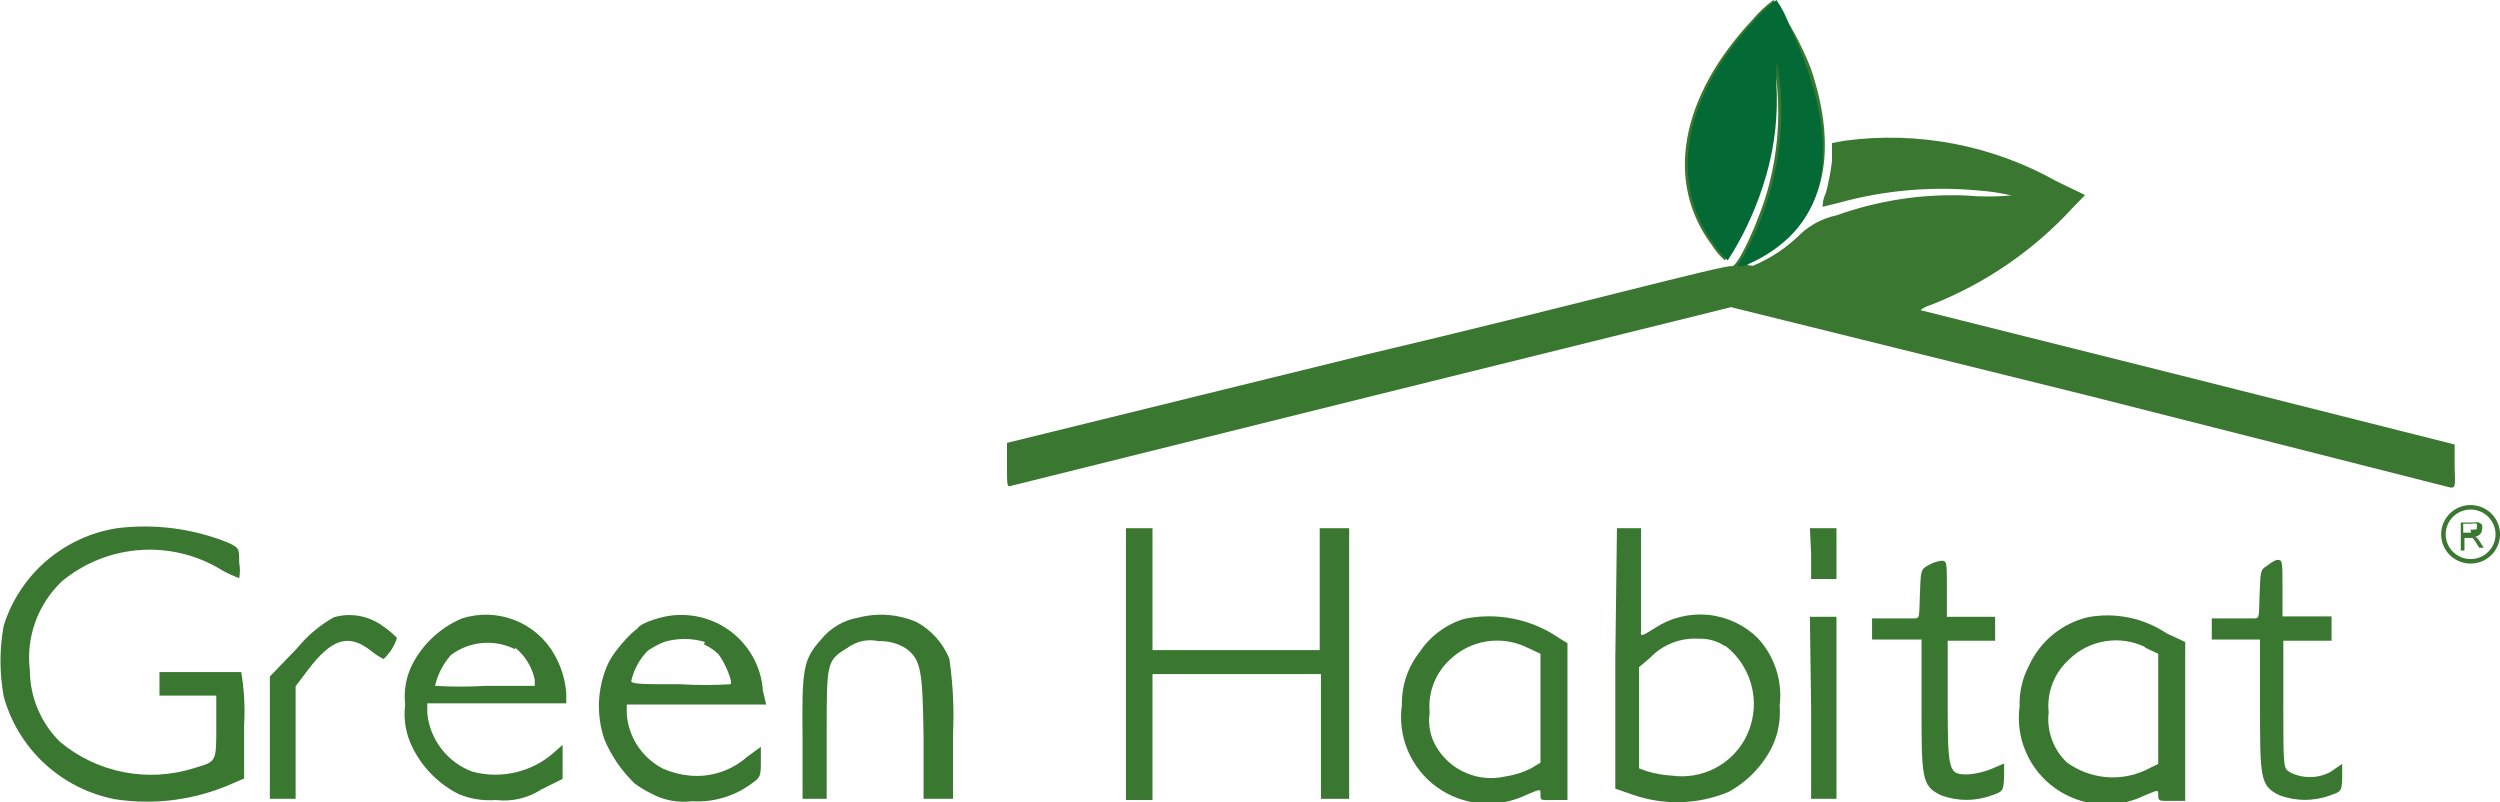
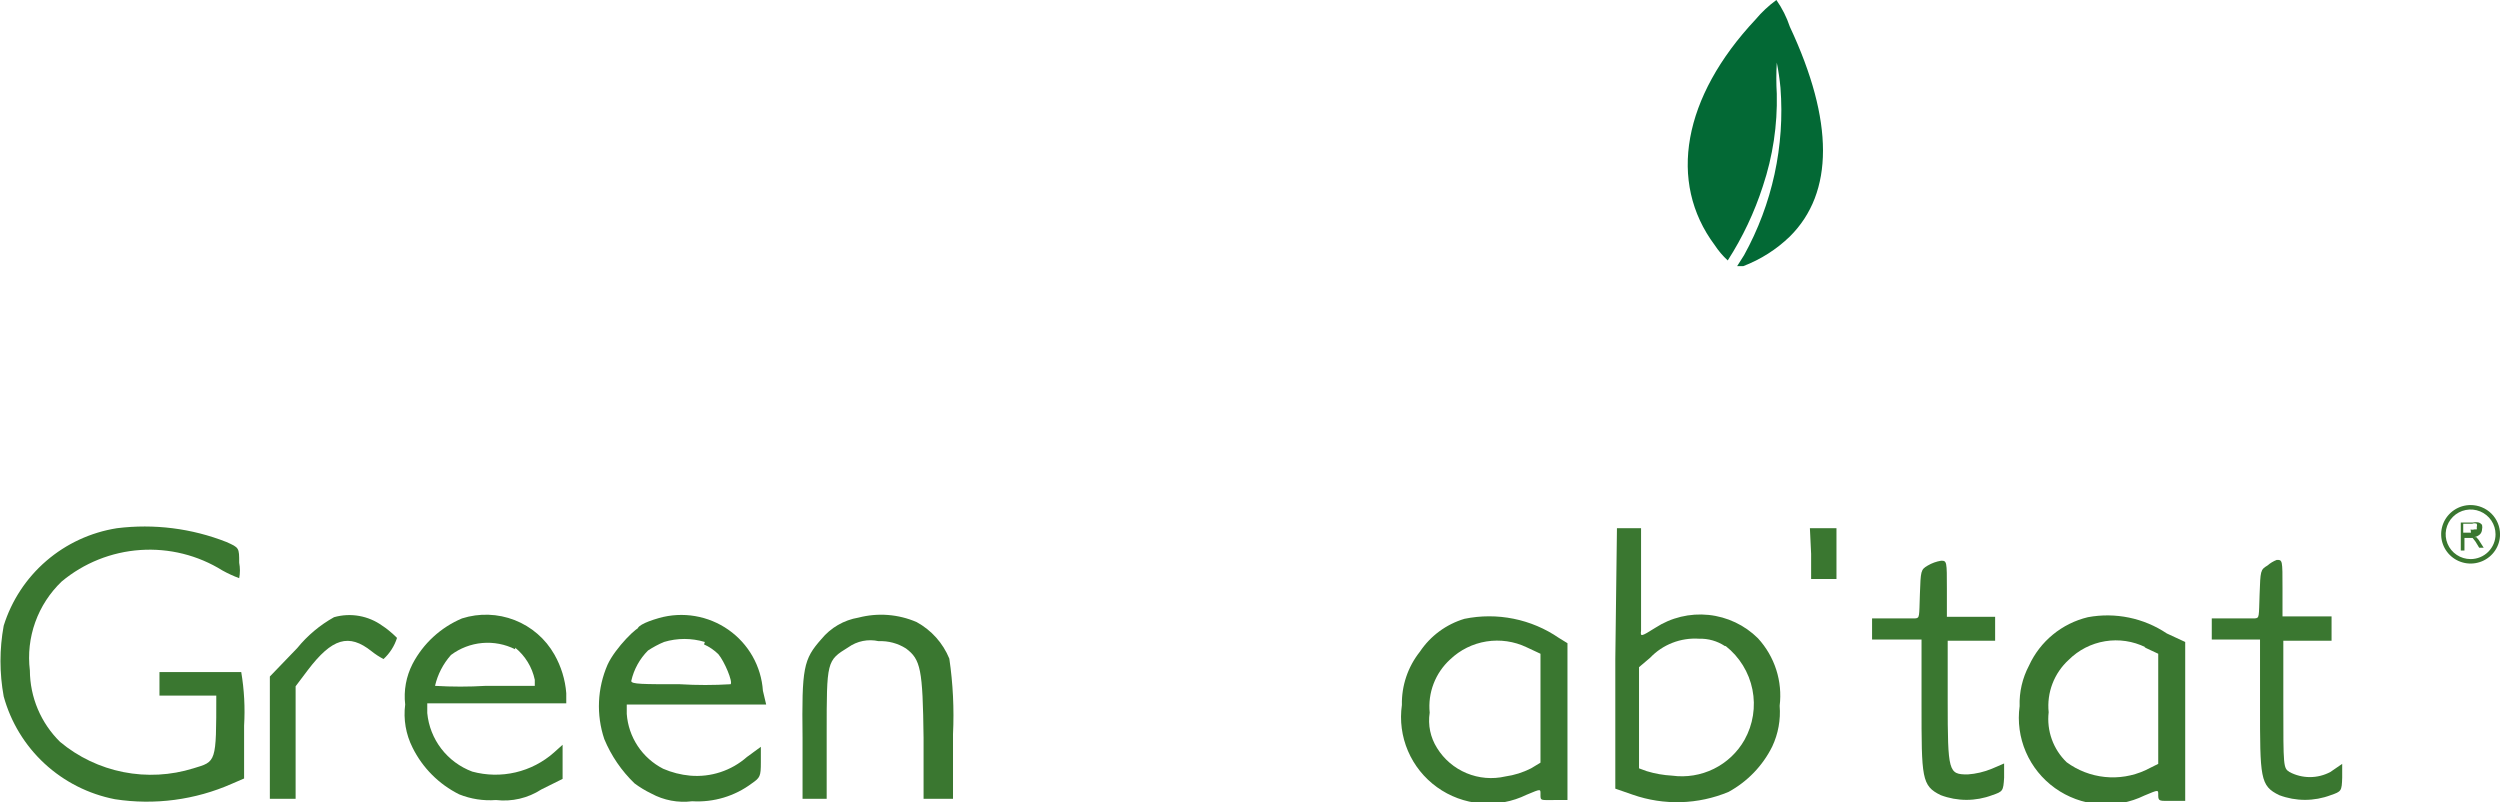
<svg xmlns="http://www.w3.org/2000/svg" width="243" height="78" viewBox="0 0 243 78" fill="none">
  <g clip-path="url(#clip0_10249_6543)">
-     <path d="M170.362 1.896C163.288 9.439 161.818 17.693 166.388 23.815C166.734 24.375 167.162 24.881 167.659 25.315C169.095 23.062 170.23 20.632 171.037 18.088C172.001 15.199 172.458 12.166 172.388 9.123C172.388 8.096 172.388 7.069 172.388 6.082C172.549 6.892 172.668 7.709 172.746 8.531C173.019 11.699 172.75 14.89 171.951 17.97C171.077 21.366 168.852 26.066 168.335 25.868C167.818 25.671 152.44 29.818 132.888 34.438L97.879 43.048V45.181C97.879 47.155 97.879 47.353 98.237 47.234L133.484 38.467L168.256 29.857L203.027 38.467L238.195 47.392C238.632 47.392 238.672 47.392 238.592 45.339V43.206L212.762 36.69L186.774 30.173C186.535 30.173 186.972 29.857 187.727 29.62C192.994 27.552 197.711 24.309 201.517 20.142L202.669 18.957L199.887 17.614C193.665 14.119 186.467 12.733 179.382 13.665L178.071 13.902V15.639C177.949 16.693 177.75 17.735 177.475 18.759C177.267 19.177 177.158 19.636 177.157 20.102L178.746 19.707C183.179 18.486 187.799 18.085 192.377 18.523C193.434 18.6 194.483 18.759 195.516 18.997C194.009 19.134 192.493 19.134 190.986 18.997C186.74 18.844 182.505 19.5 178.508 20.932C177.196 21.205 175.986 21.834 175.011 22.748C173.689 24.061 172.123 25.107 170.401 25.829C169.487 25.829 169.726 25.473 171.236 24.762C177.157 21.761 178.905 15.166 176.005 6.635C175.081 4.283 173.866 2.054 172.388 0C171.638 0.548 170.958 1.185 170.362 1.896Z" fill="#3A7730" />
-     <path d="M11.367 51.342C8.825 51.743 6.447 52.844 4.501 54.519C2.556 56.194 1.121 58.377 0.359 60.82C-0.057 63.092 -0.057 65.42 0.359 67.692C1.045 70.194 2.42 72.455 4.33 74.221C6.24 75.986 8.608 77.186 11.168 77.684C15.023 78.279 18.969 77.758 22.534 76.183L23.726 75.67V70.536C23.831 68.793 23.738 67.044 23.448 65.323H19.474H15.5V67.613H21.023V70.733C21.023 74.169 21.023 74.011 18.798 74.683C16.596 75.37 14.254 75.495 11.99 75.046C9.726 74.598 7.612 73.59 5.843 72.115C4.917 71.206 4.181 70.124 3.676 68.931C3.171 67.739 2.909 66.458 2.903 65.165C2.709 63.583 2.888 61.978 3.426 60.477C3.964 58.975 4.846 57.619 6.002 56.515C8.158 54.721 10.831 53.651 13.637 53.46C16.442 53.268 19.237 53.965 21.619 55.449C22.143 55.74 22.688 55.99 23.249 56.2C23.345 55.704 23.345 55.194 23.249 54.699C23.249 53.237 23.249 53.237 22.017 52.685C18.637 51.354 14.974 50.892 11.367 51.342Z" fill="#3A7730" />
-     <path d="M109.441 64.612V77.763H110.753H112.024V65.52H128.397V71.562V77.645H131.139V64.533V51.342H128.277V63.19H112.024V51.342H109.441V64.612Z" fill="#3A7730" />
+     <path d="M11.367 51.342C8.825 51.743 6.447 52.844 4.501 54.519C2.556 56.194 1.121 58.377 0.359 60.82C-0.057 63.092 -0.057 65.42 0.359 67.692C1.045 70.194 2.42 72.455 4.33 74.221C6.24 75.986 8.608 77.186 11.168 77.684C15.023 78.279 18.969 77.758 22.534 76.183L23.726 75.67V70.536C23.831 68.793 23.738 67.044 23.448 65.323H19.474H15.5V67.613H21.023C21.023 74.169 21.023 74.011 18.798 74.683C16.596 75.37 14.254 75.495 11.99 75.046C9.726 74.598 7.612 73.59 5.843 72.115C4.917 71.206 4.181 70.124 3.676 68.931C3.171 67.739 2.909 66.458 2.903 65.165C2.709 63.583 2.888 61.978 3.426 60.477C3.964 58.975 4.846 57.619 6.002 56.515C8.158 54.721 10.831 53.651 13.637 53.46C16.442 53.268 19.237 53.965 21.619 55.449C22.143 55.74 22.688 55.99 23.249 56.2C23.345 55.704 23.345 55.194 23.249 54.699C23.249 53.237 23.249 53.237 22.017 52.685C18.637 51.354 14.974 50.892 11.367 51.342Z" fill="#3A7730" />
    <path d="M157.008 64.059V76.657L158.717 77.25C161.744 78.305 165.057 78.206 168.015 76.973C169.857 75.968 171.341 74.424 172.267 72.55C172.844 71.317 173.09 69.956 172.983 68.6C173.127 67.421 173.013 66.225 172.65 65.094C172.286 63.962 171.681 62.922 170.877 62.045C169.586 60.761 167.889 59.958 166.073 59.77C164.256 59.583 162.43 60.024 160.902 61.018C159.511 61.887 159.432 61.926 159.511 61.294V51.342H157.167L157.008 64.059ZM167.737 62.795C169.08 63.854 170.001 65.352 170.336 67.023C170.671 68.694 170.398 70.429 169.565 71.918C168.878 73.131 167.84 74.11 166.586 74.73C165.332 75.349 163.919 75.581 162.531 75.393C161.696 75.348 160.868 75.203 160.068 74.959L159.313 74.683V64.849L160.386 63.94C160.993 63.3 161.736 62.802 162.561 62.481C163.385 62.16 164.271 62.025 165.154 62.084C166.043 62.058 166.917 62.306 167.658 62.795H167.737Z" fill="#3A7730" />
    <path d="M187.369 54.975C186.694 55.37 186.694 55.489 186.614 57.74C186.535 59.991 186.614 60.07 186.137 60.109H183.872H181.965V62.163H186.773V68.482C186.773 75.63 186.773 76.381 188.641 77.289C190.253 77.9 192.035 77.9 193.648 77.289C194.681 76.934 194.721 76.894 194.8 75.591V74.209L193.608 74.722C192.862 75.031 192.07 75.217 191.264 75.275C189.396 75.275 189.316 75.078 189.316 68.087V62.282H193.926V59.951H189.237V57.226C189.237 54.58 189.237 54.501 188.681 54.501C188.217 54.575 187.772 54.736 187.369 54.975Z" fill="#3A7730" />
    <path d="M220.389 54.975C219.713 55.37 219.713 55.489 219.634 57.74C219.554 59.991 219.634 60.07 219.157 60.109H216.892H214.984V62.163H219.674V68.482C219.674 75.63 219.674 76.381 221.541 77.289C223.154 77.9 224.936 77.9 226.548 77.289C227.581 76.934 227.621 76.894 227.661 75.591V74.248L226.509 75.038C225.897 75.363 225.215 75.533 224.522 75.533C223.828 75.533 223.146 75.363 222.535 75.038C221.939 74.643 221.939 74.564 221.939 68.442V62.282H226.628V59.912H224.283H221.859V57.147C221.859 54.422 221.859 54.422 221.303 54.422C220.967 54.551 220.658 54.738 220.389 54.975Z" fill="#3A7730" />
    <path d="M32.469 59.991C31.096 60.757 29.883 61.775 28.893 62.992L26.23 65.757V71.721V77.645H27.502H28.734V66.705L29.926 65.125C32.271 62.045 33.9 61.531 36.125 63.308C36.484 63.595 36.87 63.846 37.278 64.059C37.889 63.5 38.341 62.792 38.589 62.005C38.589 62.005 37.953 61.334 37.158 60.82C36.491 60.338 35.722 60.013 34.91 59.869C34.098 59.725 33.263 59.767 32.469 59.991Z" fill="#3A7730" />
    <path d="M44.908 60.109C42.837 60.985 41.137 62.548 40.1 64.533C39.476 65.751 39.227 67.124 39.384 68.482C39.198 69.917 39.447 71.375 40.1 72.668C41.071 74.633 42.662 76.228 44.63 77.21C45.763 77.665 46.987 77.855 48.206 77.763C49.752 77.946 51.314 77.582 52.617 76.736L54.684 75.709V74.051V72.392L53.849 73.142C52.785 74.086 51.501 74.751 50.113 75.075C48.725 75.399 47.277 75.373 45.901 74.999C44.71 74.553 43.668 73.783 42.895 72.778C42.123 71.772 41.65 70.571 41.53 69.311V68.364H55.041V67.376C54.938 66.057 54.544 64.776 53.889 63.624C53.029 62.099 51.665 60.917 50.029 60.276C48.392 59.636 46.583 59.577 44.908 60.109ZM50.074 62.953C51.049 63.746 51.722 64.847 51.981 66.073V66.665H47.213C45.572 66.763 43.926 66.763 42.285 66.665C42.541 65.552 43.074 64.52 43.835 63.664C44.719 63.001 45.772 62.598 46.875 62.5C47.978 62.403 49.086 62.614 50.074 63.111V62.953Z" fill="#3A7730" />
    <path d="M64.061 60.07C62.55 60.504 61.795 60.939 61.994 61.294C62.193 61.65 62.392 61.294 62.233 61.018C62.074 60.741 59.809 62.953 59.053 64.612C58.058 66.9 57.945 69.473 58.736 71.839C59.409 73.459 60.41 74.924 61.676 76.144C62.186 76.524 62.732 76.855 63.305 77.131C64.517 77.791 65.908 78.054 67.279 77.882C69.36 78.008 71.417 77.392 73.081 76.144C73.876 75.591 73.955 75.472 73.955 74.09V72.589L72.604 73.577C71.856 74.237 70.981 74.739 70.031 75.051C69.081 75.364 68.077 75.48 67.081 75.393C66.176 75.31 65.29 75.084 64.458 74.722C63.458 74.21 62.607 73.45 61.987 72.516C61.368 71.582 61.001 70.506 60.921 69.39V68.482H74.472L74.154 67.139C74.075 65.966 73.732 64.825 73.153 63.8C72.573 62.775 71.77 61.891 70.803 61.214C69.835 60.536 68.728 60.082 67.562 59.884C66.395 59.686 65.199 59.75 64.061 60.07ZM68.432 62.637C68.948 62.869 69.419 63.19 69.823 63.585C70.419 64.296 71.253 66.27 71.015 66.507C69.374 66.607 67.728 66.607 66.087 66.507C62.471 66.507 61.358 66.507 61.358 66.191C61.609 65.071 62.174 64.044 62.987 63.229C63.477 62.906 63.996 62.629 64.537 62.4C65.833 62.009 67.216 62.009 68.511 62.4L68.432 62.637Z" fill="#3A7730" />
    <path d="M83.452 60.03C82.031 60.267 80.745 61.012 79.836 62.123C78.088 64.098 77.929 64.888 78.008 71.721V77.645H80.353V71.326C80.353 64.217 80.353 64.217 82.459 62.913C82.879 62.614 83.358 62.406 83.865 62.304C84.372 62.202 84.895 62.207 85.4 62.321C86.34 62.28 87.269 62.528 88.062 63.032C89.493 64.098 89.691 65.046 89.771 71.721V77.645H91.4H92.632V71.365C92.751 68.911 92.631 66.451 92.274 64.019C91.657 62.507 90.534 61.252 89.095 60.465C87.316 59.696 85.329 59.543 83.452 60.03Z" fill="#3A7730" />
    <path d="M142.344 60.149C140.569 60.681 139.036 61.812 138.012 63.348C136.844 64.819 136.226 66.648 136.264 68.522C136.047 70.037 136.251 71.581 136.853 72.99C137.454 74.398 138.431 75.617 139.678 76.515C140.924 77.413 142.394 77.956 143.928 78.085C145.462 78.215 147.003 77.926 148.384 77.25C149.814 76.657 149.735 76.657 149.735 77.25C149.735 77.842 149.735 77.763 151.046 77.763H152.358V62.519L151.523 62.005C150.198 61.096 148.702 60.462 147.124 60.143C145.547 59.824 143.92 59.826 142.344 60.149ZM148.384 62.913L149.735 63.545V74.13L148.821 74.683C148.036 75.082 147.19 75.349 146.317 75.472C145.059 75.761 143.742 75.65 142.551 75.153C141.36 74.657 140.356 73.802 139.681 72.708C139.034 71.686 138.78 70.465 138.966 69.272C138.871 68.316 139.001 67.35 139.346 66.452C139.691 65.555 140.241 64.749 140.953 64.098C141.922 63.171 143.153 62.561 144.482 62.349C145.81 62.138 147.171 62.334 148.384 62.913Z" fill="#3A7730" />
    <path d="M202.945 59.991C201.694 60.291 200.529 60.87 199.538 61.684C198.546 62.498 197.754 63.527 197.222 64.691C196.577 65.906 196.262 67.267 196.308 68.64C196.101 70.152 196.31 71.692 196.915 73.094C197.52 74.496 198.498 75.709 199.743 76.602C200.988 77.494 202.454 78.034 203.984 78.162C205.514 78.29 207.051 78.002 208.429 77.329C209.859 76.736 209.78 76.736 209.78 77.329C209.78 77.921 209.978 77.842 211.091 77.842H212.402V70.101V62.4L210.614 61.571C208.365 60.064 205.611 59.497 202.945 59.991ZM208.429 62.913L209.78 63.545V68.877V74.248L208.508 74.88C207.281 75.438 205.927 75.659 204.585 75.52C203.243 75.381 201.963 74.887 200.878 74.09C200.232 73.467 199.739 72.706 199.436 71.863C199.133 71.021 199.028 70.121 199.13 69.232C199.033 68.291 199.159 67.341 199.497 66.456C199.835 65.572 200.376 64.778 201.077 64.138C202.036 63.181 203.273 62.547 204.614 62.328C205.954 62.108 207.331 62.313 208.548 62.913H208.429Z" fill="#3A7730" />
-     <path d="M176.041 68.798V77.645H177.273H178.505V59.951H175.922L176.041 68.798Z" fill="#3A7730" />
    <path d="M176.041 53.83V56.279H178.505V51.342H175.922L176.041 53.83Z" fill="#3A7730" />
    <path d="M240.142 49.091C239.577 49.091 239.023 49.257 238.553 49.57C238.082 49.882 237.716 50.326 237.499 50.846C237.282 51.366 237.226 51.937 237.336 52.489C237.447 53.041 237.719 53.547 238.119 53.945C238.519 54.343 239.029 54.613 239.584 54.723C240.139 54.833 240.715 54.776 241.237 54.561C241.76 54.346 242.207 53.982 242.521 53.514C242.836 53.046 243.004 52.497 243.004 51.934C243.004 51.18 242.702 50.457 242.166 49.923C241.629 49.39 240.901 49.091 240.142 49.091ZM240.142 54.343C239.663 54.343 239.194 54.202 238.796 53.937C238.397 53.673 238.086 53.296 237.903 52.856C237.719 52.416 237.671 51.931 237.765 51.464C237.858 50.997 238.089 50.568 238.428 50.231C238.767 49.894 239.199 49.664 239.669 49.571C240.14 49.478 240.627 49.526 241.07 49.708C241.513 49.891 241.892 50.2 242.158 50.596C242.424 50.992 242.566 51.458 242.566 51.934C242.566 52.573 242.311 53.186 241.856 53.638C241.402 54.09 240.785 54.343 240.142 54.343Z" fill="#3A7730" />
    <path d="M240.698 52.211C240.698 52.211 240.698 52.211 240.459 52.211C240.683 52.185 240.892 52.088 241.055 51.934C241.179 51.806 241.249 51.637 241.254 51.46C241.289 51.318 241.289 51.169 241.254 51.026C241.176 50.915 241.065 50.832 240.936 50.789C240.753 50.748 240.563 50.748 240.38 50.789H239.188V53.514H239.545V52.29H240.34L240.618 52.645L240.976 53.237H241.413L240.936 52.487L240.698 52.211ZM240.181 51.776H239.426V50.907H240.3C240.369 50.878 240.444 50.863 240.519 50.863C240.594 50.863 240.668 50.878 240.737 50.907C240.777 51.009 240.777 51.122 240.737 51.223C240.756 51.301 240.756 51.382 240.737 51.46H240.499C240.383 51.499 240.257 51.499 240.141 51.46L240.181 51.776Z" fill="#3A7730" />
    <path d="M170.638 1.896C163.565 9.439 162.094 17.693 166.664 23.815C167.024 24.366 167.451 24.87 167.936 25.315C169.384 23.063 170.533 20.634 171.353 18.088C172.317 15.199 172.774 12.166 172.704 9.123C172.644 8.11 172.644 7.095 172.704 6.082C172.865 6.892 172.984 7.709 173.062 8.531C173.498 14.181 172.269 19.834 169.525 24.802L168.85 25.868H169.446C171.137 25.222 172.678 24.241 173.976 22.985C178.268 18.72 178.268 11.769 173.976 2.607C173.667 1.68 173.226 0.802 172.665 0C171.915 0.548 171.234 1.185 170.638 1.896Z" fill="#036935" />
  </g>
  <defs>
    <clipPath id="clip0_10249_6543">
      <rect width="243" height="78" fill="white" />
    </clipPath>
  </defs>
</svg>